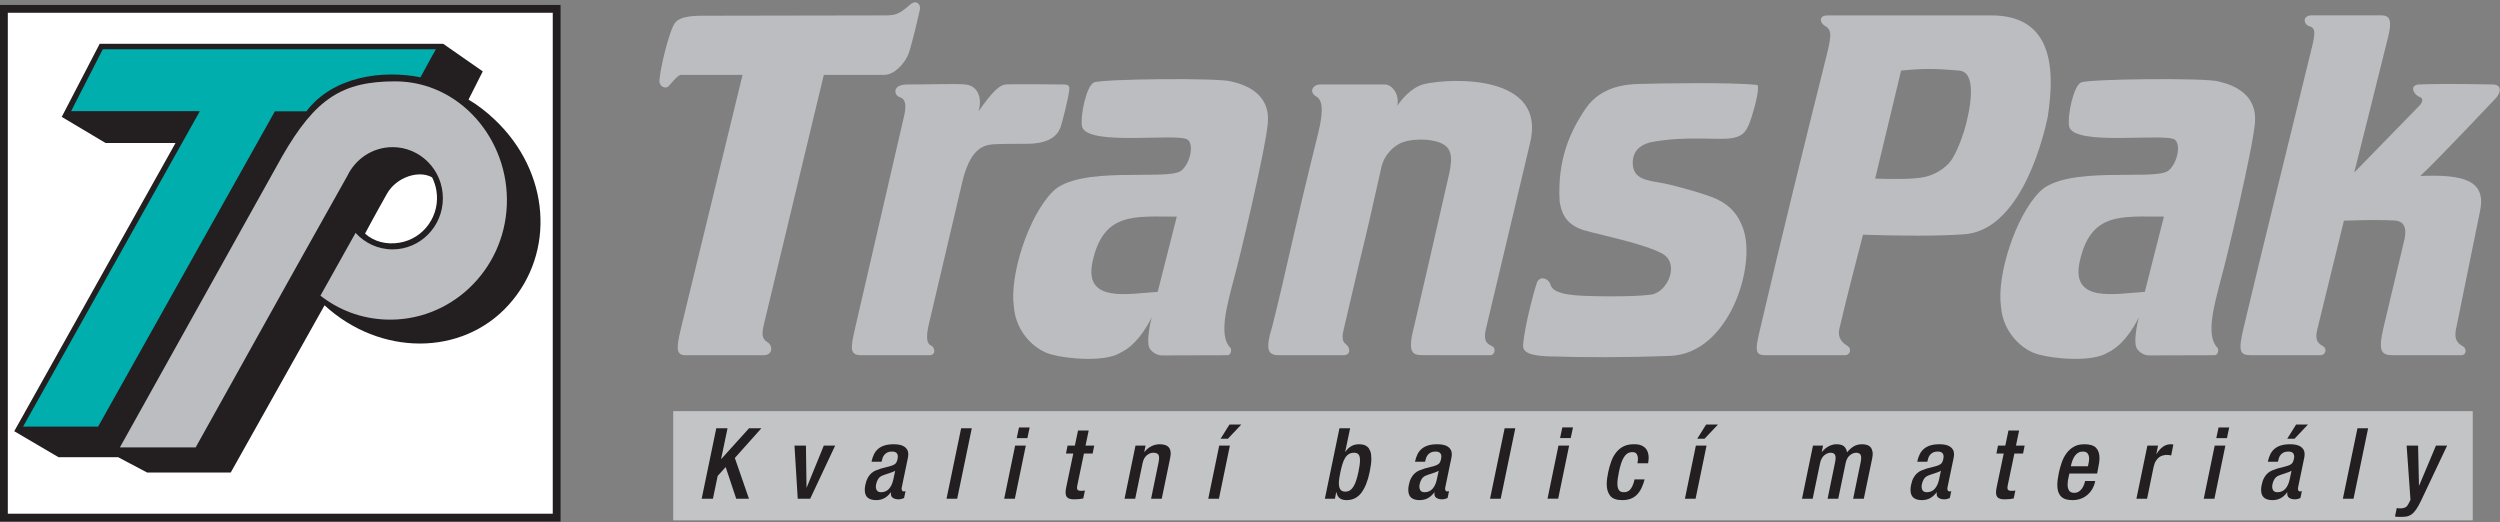
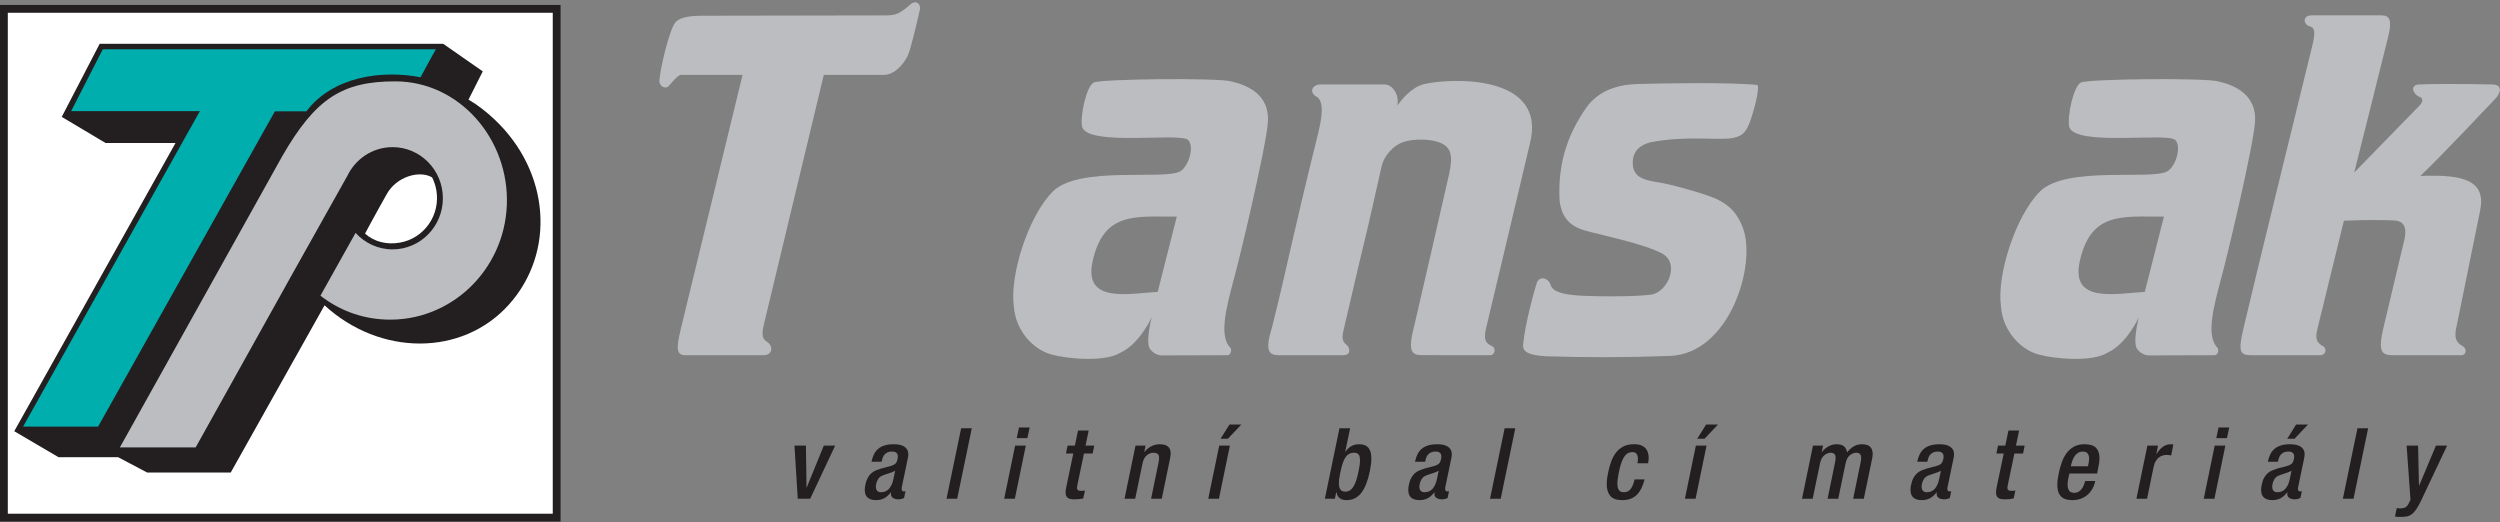
<svg xmlns="http://www.w3.org/2000/svg" width="100%" height="100%" viewBox="0 0 2417 505" version="1.1" xml:space="preserve" style="fill-rule:evenodd;clip-rule:evenodd;stroke-miterlimit:2;">
  <rect x="0" y="0" width="2417" height="505" fill="#808080" stroke="none" />
  <g transform="matrix(4.167,0,0,4.167,0,0)">
-     <path d="M199.982,82.415C197.129,82.415 197.243,81.132 198.453,75.885C200.83,65.579 209.807,26.714 209.807,26.714C210.469,23.752 209.726,22.844 208.771,22.547C207.389,22.119 206.9,19.602 210.515,19.602C216.448,19.602 221.575,19.38 224.004,19.602C226.689,19.848 228.007,22.482 227.037,25.829C228.36,24.005 231.198,19.736 233.309,19.602C235.417,19.466 245.827,19.602 246.964,19.602C248.1,19.602 248.159,20.309 248.102,20.787C247.838,22.984 246.528,28.042 246.149,29.255C245.16,32.395 241.938,33.361 238.281,33.361C235.129,33.361 231.538,33.382 230.283,33.493C227.759,33.712 224.961,34.931 223.22,42.417C221.343,50.494 215.355,75.859 215.355,75.859C214.655,79.445 215.488,79.923 216.158,80.249C216.83,80.573 217.306,82.415 215.616,82.415L199.982,82.415Z" style="fill:rgb(187,189,192);" />
    <path d="M482.519,60.68C485.053,49.136 492.241,50.259 502.059,50.259C501.579,52.147 498.128,65.74 497.627,67.717C490.845,68.113 480.371,70.438 482.519,60.68ZM473.02,82.255C469.155,81.284 464.654,77.076 464.246,71.043C463.242,63.916 467.601,50.126 473.292,44.43C479.373,38.35 499.366,41.894 502.899,39.72C504.841,38.528 506.184,33.981 504.693,32.487C502.856,30.651 481.201,34.099 480.067,29.342C479.625,26.795 481.09,19.972 482.809,19.135C484.526,18.3 512.044,18.01 514.774,18.912C518.706,19.807 523.671,22.143 523.19,28.393C522.719,34.438 516.492,60.588 515.268,64.824C513.658,71.043 511.71,77.909 514.495,80.695C514.857,81.055 514.63,82.415 513.797,82.415C512.979,82.415 503.255,82.458 498.6,82.458C497.684,82.458 496.504,81.969 495.739,80.812C494.826,78.997 496.242,73.599 496.242,73.599C496.242,73.599 493.444,79.796 488.996,81.819C485.554,84.019 476.866,83.325 473.02,82.255Z" style="fill:rgb(187,189,192);" />
    <path d="M253.492,60.68C256.03,49.136 263.214,50.259 273.033,50.259C272.555,52.147 269.104,65.74 268.601,67.717C261.818,68.113 251.347,70.438 253.492,60.68ZM243.997,82.255C240.13,81.284 235.63,77.076 235.222,71.043C234.216,63.916 238.575,50.126 244.27,44.43C250.35,38.35 270.338,41.894 273.875,39.72C275.816,38.528 277.162,33.981 275.666,32.487C273.829,30.651 252.177,34.099 251.042,29.342C250.599,26.795 252.064,19.972 253.783,19.135C255.5,18.3 283.018,18.01 285.75,18.912C289.684,19.807 294.644,22.143 294.165,28.393C293.7,34.438 287.466,60.588 286.245,64.824C284.633,71.043 282.684,77.909 285.471,80.695C285.83,81.055 285.604,82.415 284.773,82.415C283.955,82.415 274.229,82.458 269.577,82.458C268.661,82.458 267.479,81.969 266.712,80.812C265.799,78.997 267.216,73.599 267.216,73.599C267.216,73.599 264.421,79.796 259.97,81.819C256.528,84.019 247.84,83.325 243.997,82.255Z" style="fill:rgb(187,189,192);" />
    <path d="M358.76,82.664C353.932,82.427 353.197,81.232 353.399,79.817C353.812,75.247 356.006,67.196 356.589,65.577C357.172,63.956 359.271,64.423 359.789,66.166C360.305,67.91 363.525,68.329 365.611,68.521C368.686,68.798 379.191,68.923 383.095,68.352C386.992,67.778 389.757,61.109 385.709,58.869C381.529,56.554 371.503,54.559 367.743,53.481C363.981,52.399 362.317,50.219 361.854,46.621C361.31,37.072 364.27,30.483 367.942,25.119C371.464,19.983 377.437,19.566 380.083,19.488C385.232,19.333 401.471,19.047 407.648,19.704C408.383,19.799 407.272,24.472 406.415,27.099C405.372,30.292 404.62,31.484 402.172,31.989C398.791,32.693 391.591,31.351 382.964,33.007C381.746,33.323 379.006,34.166 378.826,37.44C378.591,41.781 382.448,41.858 386.067,42.551C388.519,43.02 395.831,45.029 398.293,46.186C401.643,47.761 403.308,49.967 404.396,52.928C407.582,61.481 401.28,82.077 387.448,82.576C377.44,82.951 367.914,82.963 358.4,82.652C358.4,82.652 363.969,82.899 358.76,82.664Z" style="fill:rgb(187,189,192);" />
    <path d="M296.843,82.415C294.426,82.415 293.346,81.625 295.198,75.652C298.661,61.889 299.649,55.827 305.763,31.194C306.721,27.337 307.307,23.453 305.423,22.409C303.589,21.386 304.533,19.602 306.304,19.602L321.335,19.602C322.992,19.602 324.797,21.973 324.177,24.515C324.945,23.471 327.23,20.315 330.43,19.503C336.715,18.068 359.236,17.13 354.91,33.53C354.297,36.291 348.749,59.367 344.755,76.311C343.936,79.786 345.627,79.931 346.307,80.382C347.179,80.957 346.664,82.415 345.871,82.415C340.515,82.415 331.858,82.4 330.028,82.4C327.498,82.4 326.505,81.658 328.213,75.208C328.213,75.208 334.755,46.942 336.21,40.407C337.178,35.997 336.7,34.025 333.792,32.985C331.641,32.218 327.963,32.182 325.662,32.929C323.354,33.673 321.195,36.007 320.576,38.472C314.492,65.546 319.271,44.056 311.75,76.458C311.037,79.239 311.978,79.548 312.515,80.086C313.253,80.825 313.46,82.415 311.622,82.415L296.843,82.415Z" style="fill:rgb(187,189,192);" />
    <path d="M172.283,17.375L157.988,17.375C157.231,17.375 155.731,19.382 155.053,20.061C154.459,20.651 152.912,20.155 152.995,18.64C153.133,16.123 155.283,6.828 156.709,5.189C158.137,3.552 161.759,3.649 164.29,3.649L204.805,3.576C207.741,3.576 208.385,3.482 211.219,1.028C212.535,-0.114 213.732,0.943 213.414,2.283C213.182,3.276 211.402,11.252 210.607,12.93C209.699,14.85 207.541,17.375 205.059,17.375L191.134,17.375L177.195,75.419C176.703,77.593 176.814,78.63 178.028,79.363C179.345,80.154 179.413,82.415 177.109,82.415L159.021,82.415C156.778,82.415 156.932,80.666 157.991,76.168C162.705,56.813 172.283,17.375 172.283,17.375Z" style="fill:rgb(187,189,192);" />
    <path d="M561.497,24.349C561.497,24.349 562.673,22.984 561.448,22.514C559.8,21.88 559.051,19.728 561.202,19.602C563.219,19.482 570.181,19.418 578.411,19.602C580.62,19.651 580.239,21.619 578.898,22.958C578.898,22.958 565.354,37.326 561.54,40.825C571.58,40.422 576.905,41.834 575.405,48.954C573.907,56.296 571.9,66.071 569.785,76.566C569.362,78.904 570.344,79.739 571.383,80.316C572.418,80.893 572.248,82.415 571.039,82.415L555.655,82.415C552.512,82.487 551.604,81.822 553.085,75.652L557.724,56.138C558.343,53.796 558.415,51.283 555.482,51.156C552.336,51.032 550.116,50.98 543.818,51.204C541.805,59.427 537.628,76.496 537.628,76.496C536.987,79.118 537.951,79.714 538.974,80.316C539.996,80.92 539.584,82.415 538.335,82.415L522.422,82.415C519.611,82.415 519.193,81.654 520.641,75.652C523.283,64.313 535.004,16.667 536.482,10.611C537.311,7.23 536.998,6.419 535.864,6.103C534.395,5.698 534.13,3.576 536.337,3.561C538.514,3.576 552.685,3.561 552.685,3.561C554.432,3.656 554.997,4.678 554.152,8.26C553.306,11.839 546.208,40.027 546.208,40.027L561.497,24.349Z" style="fill:rgb(187,189,192);" />
-     <path d="M453.025,36.717C451.452,39.278 448.401,40.732 446.22,41.134C443.744,41.593 438.791,41.598 435.061,41.437C436.615,34.954 439.816,21.572 441.082,16.378C446.429,15.835 449.18,15.918 454.589,16.378C457.924,16.659 457.785,22.135 456.221,28.56C455.674,30.804 454.319,34.613 453.025,36.717ZM409.879,82.415C407.236,82.415 407.02,81.833 408.53,75.652C413.501,54.327 418.263,35.033 423.584,13.712C424.842,8.736 425.157,7.052 423.558,6.093C422.45,5.623 421.575,3.576 424.093,3.576L462.039,3.576C475.933,3.576 476.942,15.327 475.101,27.11C473.57,34.411 468.054,53.739 455.463,54.374C449.881,54.776 441.107,54.751 432.242,54.454C430.939,59.486 428.587,68.467 426.789,76.139C426.142,78.79 427.947,79.803 428.72,80.316C429.662,80.945 429.272,82.415 428.009,82.415L409.879,82.415Z" style="fill:rgb(187,189,192);" />
-     <rect x="156.196" y="95.392" width="417.514" height="25.33" style="fill:rgb(194,196,198);fill-rule:nonzero;" />
    <rect x="0.906" y="2.057" width="128.245" height="118.036" style="fill:white;fill-rule:nonzero;" />
    <rect x="0.906" y="2.057" width="128.245" height="118.036" style="fill:none;stroke:rgb(35,31,32);stroke-width:1.81px;" />
    <path d="M92.719,56.304C89.712,56.813 86.793,56.097 84.693,54.202C84.693,54.202 86.746,50.33 89.776,44.96C91.973,41.067 97.177,39.405 100.257,41.154C100.723,42.081 101.06,43.091 101.243,44.17C102.213,49.91 98.397,55.344 92.719,56.304ZM114.787,27.761C112.831,25.908 110.905,24.418 108.701,23.111L112.007,16.561L102.827,10.162L23.125,10.162L14.325,27.117L24.492,33.176L40.725,33.176L3.305,100.046L13.576,106.078L27.409,106.078L34.127,109.628L53.535,109.628C53.535,109.628 71.469,77.666 75.298,70.839C88.136,82.614 107.197,82.751 118.039,70.707C128.962,58.573 127.629,39.915 114.787,27.761Z" style="fill:rgb(35,31,32);fill-rule:nonzero;" />
    <path d="M91.697,18.876C79.441,18.876 73.203,22.794 65.455,36.291L27.813,103.806L45.394,103.806L68.449,62.454C68.459,62.468 80.589,40.802 80.589,40.802C82.484,36.857 86.47,34.137 91.081,34.137C97.527,34.137 102.753,39.448 102.753,45.999C102.753,52.547 97.527,57.858 91.081,57.858C87.685,57.858 84.63,56.383 82.498,54.031L74.344,68.601C78.592,71.902 83.705,73.907 89.445,74.141C104.369,74.749 116.969,62.869 117.591,47.609C118.212,32.348 106.633,18.876 91.697,18.876Z" style="fill:rgb(187,189,192);fill-rule:nonzero;" />
    <path d="M23.853,11.427L101.131,11.427C101.131,11.427 99.519,14.255 97.565,17.931C88.832,16.21 77.308,17.619 71.088,25.823L63.78,25.823L22.757,98.98L5.356,98.98L46.38,25.781L16.503,25.781L23.853,11.427Z" style="fill:rgb(0,175,173);fill-rule:nonzero;" />
-     <path d="M166.188,99.361L168.798,99.361L167.309,106.483L167.355,106.483L173.79,99.361L176.653,99.361L170.493,106.255L173.768,115.714L170.814,115.714L168.363,108.362L166.508,110.424L165.409,115.714L162.797,115.714L166.188,99.361Z" style="fill:rgb(35,31,32);fill-rule:nonzero;" />
    <path d="M184.33,103.391L186.987,103.391L187.124,113.103L187.17,113.103L191.132,103.391L193.766,103.391L187.972,115.714L185.086,115.714L184.33,103.391Z" style="fill:rgb(35,31,32);fill-rule:nonzero;" />
    <path d="M207.694,109.209C207.511,109.331 207.285,109.442 207.018,109.541C206.75,109.64 206.479,109.735 206.205,109.827C205.93,109.918 205.659,110.007 205.392,110.09C205.124,110.175 204.893,110.262 204.692,110.354C204.295,110.522 203.983,110.782 203.754,111.132C203.525,111.484 203.365,111.888 203.273,112.346C203.166,112.866 203.201,113.304 203.376,113.664C203.551,114.022 203.898,114.201 204.417,114.201C205.167,114.201 205.777,113.942 206.25,113.423C206.724,112.903 207.059,112.187 207.258,111.27L207.694,109.209ZM209.205,113.147C209.159,113.378 209.178,113.579 209.263,113.756C209.346,113.93 209.479,114.018 209.663,114.018C209.83,114.018 209.976,113.996 210.099,113.95L209.754,115.552C209.586,115.63 209.392,115.698 209.171,115.759C208.949,115.82 208.716,115.85 208.472,115.85C207.922,115.85 207.472,115.728 207.121,115.484C206.769,115.24 206.64,114.82 206.732,114.225L206.686,114.225C206.228,114.836 205.724,115.29 205.174,115.587C204.624,115.885 203.983,116.034 203.25,116.034C202.41,116.034 201.766,115.843 201.314,115.462C200.865,115.08 200.64,114.484 200.64,113.675C200.64,113.507 200.647,113.335 200.662,113.16C200.677,112.984 200.708,112.79 200.754,112.576C200.891,111.888 201.079,111.328 201.314,110.893C201.552,110.457 201.827,110.098 202.139,109.815C202.453,109.534 202.8,109.313 203.182,109.152C203.564,108.991 203.976,108.842 204.417,108.705L206.457,108.178C206.931,108.056 207.311,107.897 207.602,107.697C207.891,107.5 208.098,107.133 208.22,106.597C208.251,106.475 208.274,106.358 208.288,106.243C208.305,106.128 208.312,106.018 208.312,105.912C208.312,105.56 208.205,105.281 207.991,105.076C207.777,104.869 207.419,104.766 206.915,104.766C206.503,104.766 206.159,104.834 205.884,104.972C205.609,105.109 205.381,105.285 205.198,105.499C205.015,105.713 204.873,105.965 204.773,106.255C204.674,106.545 204.594,106.835 204.533,107.125L202.196,107.125C202.335,106.468 202.529,105.889 202.781,105.383C203.032,104.882 203.365,104.457 203.777,104.113C204.19,103.769 204.689,103.509 205.277,103.335C205.864,103.16 206.564,103.071 207.372,103.071C207.861,103.071 208.312,103.112 208.724,103.197C209.137,103.282 209.491,103.418 209.789,103.609C210.086,103.801 210.319,104.044 210.487,104.342C210.655,104.639 210.74,104.995 210.74,105.407C210.74,105.621 210.716,105.85 210.671,106.094L209.205,113.147Z" style="fill:rgb(35,31,32);fill-rule:nonzero;" />
    <path d="M222.997,99.361L225.469,99.361L222.08,115.714L219.606,115.714L222.997,99.361Z" style="fill:rgb(35,31,32);fill-rule:nonzero;" />
    <path d="M236.42,99.178L238.893,99.178L238.367,101.652L235.893,101.652L236.42,99.178ZM235.526,103.391L238,103.391L235.458,115.714L232.984,115.714L235.526,103.391Z" style="fill:rgb(35,31,32);fill-rule:nonzero;" />
    <path d="M247.69,103.391L249.385,103.391L250.117,99.888L252.591,99.888L251.858,103.391L253.873,103.391L253.507,105.224L251.491,105.224L249.957,112.576C249.85,113.064 249.858,113.404 249.98,113.594C250.103,113.786 250.378,113.881 250.805,113.881C251.155,113.881 251.46,113.858 251.72,113.812L251.331,115.644C250.782,115.783 250.103,115.85 249.293,115.85C248.973,115.85 248.683,115.827 248.423,115.783C248.163,115.735 247.945,115.652 247.77,115.53C247.594,115.408 247.461,115.244 247.369,115.039C247.277,114.832 247.232,114.561 247.232,114.225C247.232,113.888 247.293,113.439 247.415,112.873L249.018,105.224L247.323,105.224L247.69,103.391Z" style="fill:rgb(35,31,32);fill-rule:nonzero;" />
    <path d="M263.449,103.391L265.786,103.391L265.487,104.834L265.555,104.834C265.983,104.284 266.506,103.854 267.124,103.54C267.743,103.227 268.396,103.071 269.083,103.071C269.541,103.071 269.949,103.129 270.308,103.243C270.667,103.357 270.957,103.545 271.178,103.803C271.4,104.063 271.538,104.406 271.59,104.834C271.644,105.261 271.603,105.789 271.464,106.414L269.541,115.714L267.067,115.714L268.808,107.262C268.976,106.437 268.968,105.861 268.785,105.534C268.601,105.205 268.19,105.041 267.549,105.041C267.045,105.041 266.552,105.239 266.072,105.636C265.59,106.034 265.267,106.636 265.097,107.445L263.38,115.714L260.907,115.714L263.449,103.391Z" style="fill:rgb(35,31,32);fill-rule:nonzero;" />
    <path d="M285.256,98.491L288.005,98.491L284.89,101.788L283.194,101.788L285.256,98.491ZM282.873,103.391L285.348,103.391L282.806,115.714L280.331,115.714L282.873,103.391Z" style="fill:rgb(35,31,32);fill-rule:nonzero;" />
    <path d="M310.957,109.69C310.866,110.163 310.789,110.602 310.728,111.007C310.667,111.412 310.637,111.781 310.637,112.117C310.637,112.744 310.752,113.225 310.979,113.561C311.21,113.897 311.59,114.064 312.126,114.064C312.552,114.064 312.923,113.959 313.237,113.745C313.549,113.531 313.825,113.225 314.06,112.828C314.297,112.431 314.503,111.954 314.679,111.395C314.854,110.839 315.02,110.21 315.172,109.507C315.294,108.926 315.384,108.416 315.446,107.971C315.507,107.53 315.538,107.14 315.538,106.804C315.538,106.163 315.428,105.709 315.205,105.442C314.984,105.174 314.636,105.041 314.164,105.041C313.69,105.041 313.286,105.143 312.95,105.35C312.614,105.556 312.324,105.857 312.079,106.255C311.834,106.651 311.625,107.14 311.45,107.72C311.274,108.3 311.11,108.958 310.957,109.69ZM310.774,99.361L313.248,99.361L312.103,104.834L312.149,104.834C312.499,104.284 312.943,103.854 313.476,103.54C314.011,103.227 314.622,103.071 315.308,103.071C315.675,103.071 316.031,103.112 316.374,103.197C316.717,103.282 317.023,103.446 317.289,103.69C317.557,103.934 317.771,104.273 317.931,104.709C318.092,105.143 318.171,105.713 318.171,106.414C318.171,107.224 318.049,108.216 317.804,109.392C317.363,111.56 316.709,113.209 315.847,114.339C314.984,115.468 313.835,116.034 312.401,116.034C311.956,116.034 311.595,115.977 311.312,115.862C311.029,115.748 310.805,115.599 310.637,115.416C310.469,115.233 310.344,115.034 310.259,114.82C310.174,114.607 310.11,114.4 310.064,114.201L310.018,114.201L309.722,115.714L307.385,115.714L310.774,99.361Z" style="fill:rgb(35,31,32);fill-rule:nonzero;" />
    <path d="M333.795,109.209C333.613,109.331 333.386,109.442 333.12,109.541C332.852,109.64 332.58,109.735 332.306,109.827C332.031,109.918 331.76,110.007 331.494,110.09C331.226,110.175 330.994,110.262 330.794,110.354C330.397,110.522 330.084,110.782 329.856,111.132C329.626,111.484 329.467,111.888 329.375,112.346C329.268,112.866 329.303,113.304 329.478,113.664C329.653,114.022 329.999,114.201 330.519,114.201C331.269,114.201 331.878,113.942 332.352,113.423C332.826,112.903 333.162,112.187 333.36,111.27L333.795,109.209ZM335.306,113.147C335.26,113.378 335.28,113.579 335.365,113.756C335.448,113.93 335.581,114.018 335.764,114.018C335.932,114.018 336.079,113.996 336.201,113.95L335.856,115.552C335.688,115.63 335.494,115.698 335.273,115.759C335.051,115.82 334.818,115.85 334.573,115.85C334.023,115.85 333.574,115.728 333.222,115.484C332.871,115.24 332.742,114.82 332.833,114.225L332.788,114.225C332.329,114.836 331.826,115.29 331.276,115.587C330.726,115.885 330.084,116.034 329.352,116.034C328.511,116.034 327.868,115.843 327.416,115.462C326.966,115.08 326.742,114.484 326.742,113.675C326.742,113.507 326.748,113.335 326.764,113.16C326.779,112.984 326.809,112.79 326.855,112.576C326.993,111.888 327.18,111.328 327.416,110.893C327.654,110.457 327.928,110.098 328.241,109.815C328.555,109.534 328.902,109.313 329.284,109.152C329.665,108.991 330.078,108.842 330.519,108.705L332.559,108.178C333.032,108.056 333.413,107.897 333.704,107.697C333.993,107.5 334.2,107.133 334.322,106.597C334.352,106.475 334.376,106.358 334.39,106.243C334.407,106.128 334.413,106.018 334.413,105.912C334.413,105.56 334.307,105.281 334.093,105.076C333.879,104.869 333.521,104.766 333.017,104.766C332.605,104.766 332.26,104.834 331.985,104.972C331.71,105.109 331.483,105.285 331.299,105.499C331.116,105.713 330.974,105.965 330.874,106.255C330.776,106.545 330.696,106.835 330.634,107.125L328.297,107.125C328.437,106.468 328.631,105.889 328.882,105.383C329.133,104.882 329.467,104.457 329.879,104.113C330.291,103.769 330.791,103.509 331.378,103.335C331.966,103.16 332.665,103.071 333.473,103.071C333.962,103.071 334.413,103.112 334.826,103.197C335.238,103.282 335.592,103.418 335.891,103.609C336.188,103.801 336.421,104.044 336.589,104.342C336.757,104.639 336.841,104.995 336.841,105.407C336.841,105.621 336.818,105.85 336.772,106.094L335.306,113.147Z" style="fill:rgb(35,31,32);fill-rule:nonzero;" />
    <path d="M349.098,99.361L351.571,99.361L348.182,115.714L345.707,115.714L349.098,99.361Z" style="fill:rgb(35,31,32);fill-rule:nonzero;" />
    <path d="M381.578,111.224C381.378,111.958 381.139,112.621 380.855,113.216C380.572,113.812 380.229,114.319 379.826,114.74C379.419,115.161 378.935,115.48 378.371,115.702C377.805,115.923 377.141,116.034 376.378,116.034C375.065,116.034 374.137,115.702 373.596,115.039C373.053,114.374 372.782,113.469 372.782,112.323C372.782,111.912 372.813,111.473 372.873,111.007C372.935,110.542 373.02,110.057 373.126,109.551C373.325,108.59 373.577,107.714 373.881,106.92C374.187,106.125 374.576,105.442 375.049,104.869C375.523,104.297 376.083,103.854 376.734,103.54C377.381,103.227 378.157,103.071 379.057,103.071C379.76,103.055 380.336,103.143 380.786,103.335C381.237,103.526 381.588,103.769 381.839,104.068C382.092,104.365 382.267,104.705 382.368,105.087C382.466,105.468 382.516,105.841 382.516,106.209C382.516,106.437 382.5,106.663 382.47,106.884C382.44,107.105 382.409,107.308 382.378,107.491L379.906,107.491C379.981,107.109 380.02,106.766 380.02,106.462C380.02,106.034 379.928,105.663 379.745,105.35C379.561,105.037 379.21,104.888 378.691,104.903C378.248,104.903 377.862,105.017 377.535,105.248C377.206,105.475 376.923,105.797 376.688,106.209C376.45,106.621 376.245,107.109 376.069,107.674C375.893,108.24 375.737,108.866 375.599,109.551C375.493,110.071 375.409,110.556 375.348,111.007C375.287,111.458 375.256,111.866 375.256,112.231C375.256,112.842 375.366,113.324 375.588,113.675C375.81,114.026 376.195,114.201 376.745,114.201C377.432,114.216 377.97,113.959 378.359,113.423C378.747,112.889 379.042,112.156 379.241,111.224L381.578,111.224Z" style="fill:rgb(35,31,32);fill-rule:nonzero;" />
    <path d="M395.848,98.491L398.596,98.491L395.482,101.788L393.787,101.788L395.848,98.491ZM393.466,103.391L395.94,103.391L393.398,115.714L390.923,115.714L393.466,103.391Z" style="fill:rgb(35,31,32);fill-rule:nonzero;" />
    <path d="M420.633,103.391L422.97,103.391L422.672,104.834L422.741,104.834C423.168,104.284 423.683,103.854 424.286,103.54C424.89,103.227 425.481,103.071 426.062,103.071C426.932,103.071 427.545,103.254 427.906,103.621C428.264,103.987 428.473,104.43 428.535,104.949C429.023,104.353 429.542,103.892 430.092,103.563C430.642,103.235 431.29,103.071 432.038,103.071C432.466,103.071 432.852,103.129 433.195,103.243C433.539,103.357 433.819,103.549 434.033,103.815C434.246,104.083 434.386,104.424 434.455,104.834C434.524,105.248 434.497,105.751 434.375,106.346L432.428,115.714L429.954,115.714L431.696,107.262C431.864,106.437 431.86,105.861 431.683,105.534C431.508,105.205 431.169,105.041 430.664,105.041C430.162,105.041 429.668,105.239 429.187,105.636C428.706,106.034 428.381,106.636 428.215,107.445L426.496,115.714L424.024,115.714L425.763,107.262C425.932,106.437 425.928,105.861 425.752,105.534C425.578,105.205 425.23,105.041 424.71,105.041C424.222,105.041 423.736,105.239 423.256,105.636C422.776,106.034 422.451,106.636 422.283,107.445L420.565,115.714L418.091,115.714L420.633,103.391Z" style="fill:rgb(35,31,32);fill-rule:nonzero;" />
    <path d="M450.321,109.209C450.137,109.331 449.911,109.442 449.644,109.541C449.376,109.64 449.106,109.735 448.83,109.827C448.556,109.918 448.286,110.007 448.018,110.09C447.75,110.175 447.519,110.262 447.319,110.354C446.921,110.522 446.61,110.782 446.38,111.132C446.151,111.484 445.992,111.888 445.9,112.346C445.793,112.866 445.828,113.304 446.002,113.664C446.177,114.022 446.525,114.201 447.043,114.201C447.793,114.201 448.403,113.942 448.876,113.423C449.35,112.903 449.686,112.187 449.884,111.27L450.321,109.209ZM451.83,113.147C451.786,113.378 451.804,113.579 451.889,113.756C451.972,113.93 452.106,114.018 452.289,114.018C452.457,114.018 452.603,113.996 452.725,113.95L452.38,115.552C452.212,115.63 452.018,115.698 451.797,115.759C451.576,115.82 451.342,115.85 451.098,115.85C450.548,115.85 450.098,115.728 449.746,115.484C449.396,115.24 449.267,114.82 449.358,114.225L449.313,114.225C448.854,114.836 448.35,115.29 447.8,115.587C447.25,115.885 446.61,116.034 445.876,116.034C445.037,116.034 444.392,115.843 443.941,115.462C443.491,115.08 443.266,114.484 443.266,113.675C443.266,113.507 443.273,113.335 443.288,113.16C443.303,112.984 443.334,112.79 443.38,112.576C443.517,111.888 443.704,111.328 443.941,110.893C444.178,110.457 444.454,110.098 444.766,109.815C445.079,109.534 445.426,109.313 445.808,109.152C446.19,108.991 446.602,108.842 447.043,108.705L449.083,108.178C449.557,108.056 449.937,107.897 450.229,107.697C450.518,107.5 450.724,107.133 450.846,106.597C450.877,106.475 450.901,106.358 450.914,106.243C450.931,106.128 450.938,106.018 450.938,105.912C450.938,105.56 450.831,105.281 450.618,105.076C450.404,104.869 450.045,104.766 449.541,104.766C449.129,104.766 448.785,104.834 448.51,104.972C448.235,105.109 448.007,105.285 447.825,105.499C447.641,105.713 447.499,105.965 447.399,106.255C447.301,106.545 447.22,106.835 447.159,107.125L444.823,107.125C444.961,106.468 445.156,105.889 445.407,105.383C445.659,104.882 445.992,104.457 446.404,104.113C446.816,103.769 447.316,103.509 447.903,103.335C448.491,103.16 449.19,103.071 449.998,103.071C450.487,103.071 450.938,103.112 451.351,103.197C451.763,103.282 452.117,103.418 452.415,103.609C452.712,103.801 452.946,104.044 453.114,104.342C453.282,104.639 453.367,104.995 453.367,105.407C453.367,105.621 453.343,105.85 453.297,106.094L451.83,113.147Z" style="fill:rgb(35,31,32);fill-rule:nonzero;" />
    <path d="M463.561,103.391L465.256,103.391L465.99,99.888L468.462,99.888L467.729,103.391L469.745,103.391L469.378,105.224L467.364,105.224L465.829,112.576C465.721,113.064 465.728,113.404 465.851,113.594C465.973,113.786 466.247,113.881 466.675,113.881C467.028,113.881 467.332,113.858 467.591,113.812L467.203,115.644C466.653,115.783 465.973,115.85 465.164,115.85C464.844,115.85 464.554,115.827 464.294,115.783C464.035,115.735 463.817,115.652 463.642,115.53C463.465,115.408 463.332,115.244 463.241,115.039C463.149,114.832 463.103,114.561 463.103,114.225C463.103,113.888 463.164,113.439 463.287,112.873L464.89,105.224L463.195,105.224L463.561,103.391Z" style="fill:rgb(35,31,32);fill-rule:nonzero;" />
    <path d="M484.429,108.178L484.566,107.513C484.658,107.133 484.704,106.766 484.704,106.414C484.704,105.926 484.593,105.53 484.371,105.224C484.151,104.919 483.772,104.766 483.239,104.766C482.841,104.766 482.495,104.853 482.196,105.03C481.897,105.205 481.639,105.442 481.416,105.739C481.196,106.037 481.013,106.377 480.867,106.758C480.723,107.14 480.603,107.53 480.513,107.925L480.467,108.178L484.429,108.178ZM480.122,109.874L479.963,110.583C479.887,110.888 479.826,111.198 479.78,111.51C479.734,111.823 479.71,112.132 479.71,112.438C479.71,112.972 479.818,113.423 480.032,113.789C480.245,114.155 480.651,114.339 481.245,114.339C481.689,114.339 482.062,114.232 482.368,114.018C482.673,113.804 482.922,113.549 483.112,113.252C483.302,112.953 483.453,112.648 483.558,112.336C483.666,112.023 483.741,111.774 483.788,111.591L486.123,111.591C485.986,112.278 485.761,112.892 485.449,113.435C485.135,113.976 484.748,114.441 484.29,114.832C483.832,115.221 483.313,115.519 482.735,115.724C482.154,115.931 481.537,116.034 480.878,116.034C480.467,116.034 480.05,115.997 479.631,115.919C479.21,115.843 478.829,115.682 478.486,115.438C478.142,115.194 477.863,114.836 477.649,114.362C477.435,113.888 477.329,113.248 477.329,112.438C477.329,111.72 477.444,110.821 477.672,109.735C477.84,108.926 478.063,108.125 478.337,107.33C478.613,106.538 478.977,105.824 479.436,105.189C479.894,104.556 480.463,104.046 481.142,103.655C481.823,103.265 482.641,103.071 483.605,103.071C484.886,103.071 485.791,103.35 486.318,103.907C486.845,104.465 487.109,105.248 487.109,106.255C487.109,106.605 487.081,106.972 487.029,107.354C486.974,107.736 486.902,108.139 486.811,108.567L486.559,109.874L480.122,109.874Z" style="fill:rgb(35,31,32);fill-rule:nonzero;" />
    <path d="M498.22,103.391L500.693,103.391L500.304,105.316L500.35,105.316C500.762,104.629 501.243,104.083 501.792,103.678C502.342,103.273 502.968,103.071 503.67,103.071C503.93,103.071 504.121,103.101 504.243,103.163L503.739,105.682C503.647,105.652 503.511,105.621 503.328,105.59C503.145,105.56 502.945,105.545 502.731,105.545C502.455,105.545 502.163,105.583 501.851,105.659C501.537,105.735 501.24,105.877 500.956,106.084C500.673,106.289 500.417,106.575 500.19,106.941C499.959,107.308 499.785,107.774 499.663,108.339L498.151,115.714L495.678,115.714L498.22,103.391Z" style="fill:rgb(35,31,32);fill-rule:nonzero;" />
    <path d="M514.735,99.178L517.206,99.178L516.681,101.652L514.206,101.652L514.735,99.178ZM513.84,103.391L516.315,103.391L513.773,115.714L511.298,115.714L513.84,103.391Z" style="fill:rgb(35,31,32);fill-rule:nonzero;" />
    <path d="M532.733,98.491L535.482,98.491L532.367,101.788L530.671,101.788L532.733,98.491ZM531.662,109.209C531.478,109.331 531.253,109.442 530.987,109.541C530.719,109.64 530.448,109.735 530.173,109.827C529.898,109.918 529.627,110.007 529.361,110.09C529.093,110.175 528.86,110.262 528.663,110.354C528.265,110.522 527.952,110.782 527.723,111.132C527.494,111.484 527.334,111.888 527.243,112.346C527.135,112.866 527.168,113.304 527.345,113.664C527.521,114.022 527.869,114.201 528.388,114.201C529.134,114.201 529.746,113.942 530.219,113.423C530.693,112.903 531.029,112.187 531.227,111.27L531.662,109.209ZM533.173,113.147C533.127,113.378 533.147,113.579 533.23,113.756C533.315,113.93 533.449,114.018 533.631,114.018C533.799,114.018 533.946,113.996 534.068,113.95L533.723,115.552C533.555,115.63 533.361,115.698 533.139,115.759C532.918,115.82 532.685,115.85 532.442,115.85C531.892,115.85 531.441,115.728 531.089,115.484C530.738,115.24 530.609,114.82 530.701,114.225L530.655,114.225C530.197,114.836 529.693,115.29 529.143,115.587C528.593,115.885 527.952,116.034 527.219,116.034C526.378,116.034 525.735,115.843 525.284,115.462C524.833,115.08 524.609,114.484 524.609,113.675C524.609,113.507 524.616,113.335 524.631,113.16C524.646,112.984 524.676,112.79 524.722,112.576C524.86,111.888 525.047,111.328 525.284,110.893C525.521,110.457 525.795,110.098 526.108,109.815C526.422,109.534 526.769,109.313 527.151,109.152C527.533,108.991 527.944,108.842 528.388,108.705L530.426,108.178C530.899,108.056 531.281,107.897 531.57,107.697C531.862,107.5 532.067,107.133 532.189,106.597C532.219,106.475 532.242,106.358 532.258,106.243C532.272,106.128 532.281,106.018 532.281,105.912C532.281,105.56 532.174,105.281 531.96,105.076C531.747,104.869 531.386,104.766 530.884,104.766C530.471,104.766 530.127,104.834 529.852,104.972C529.578,105.109 529.348,105.285 529.165,105.499C528.982,105.713 528.841,105.965 528.742,106.255C528.643,106.545 528.563,106.835 528.501,107.125L526.166,107.125C526.302,106.468 526.497,105.889 526.749,105.383C527.002,104.882 527.334,104.457 527.747,104.113C528.159,103.769 528.659,103.509 529.246,103.335C529.834,103.16 530.532,103.071 531.342,103.071C531.831,103.071 532.281,103.112 532.693,103.197C533.105,103.282 533.459,103.418 533.758,103.609C534.055,103.801 534.289,104.044 534.456,104.342C534.624,104.639 534.707,104.995 534.707,105.407C534.707,105.621 534.685,105.85 534.639,106.094L533.173,113.147Z" style="fill:rgb(35,31,32);fill-rule:nonzero;" />
    <path d="M546.965,99.361L549.438,99.361L546.049,115.714L543.575,115.714L546.965,99.361Z" style="fill:rgb(35,31,32);fill-rule:nonzero;" />
    <path d="M561.028,103.391L561.235,112.645L561.281,112.645L565.173,103.391L567.761,103.391L561.716,116.172C561.303,117.027 560.925,117.701 560.582,118.198C560.238,118.694 559.879,119.076 559.506,119.343C559.131,119.61 558.719,119.778 558.269,119.847C557.818,119.916 557.273,119.942 556.631,119.926C556.249,119.926 555.93,119.896 555.668,119.836L556.082,117.865C556.31,117.926 556.57,117.957 556.86,117.957C557.288,117.957 557.655,117.895 557.959,117.775C558.265,117.651 558.525,117.393 558.739,116.996L559.265,115.988L558.372,103.391L561.028,103.391Z" style="fill:rgb(35,31,32);fill-rule:nonzero;" />
-     <path d="M362.481,99.166L364.954,99.166L364.427,101.639L361.954,101.639L362.481,99.166ZM361.586,103.379L364.061,103.379L361.519,115.701L359.044,115.701L361.586,103.379Z" style="fill:rgb(35,31,32);fill-rule:nonzero;" />
  </g>
</svg>